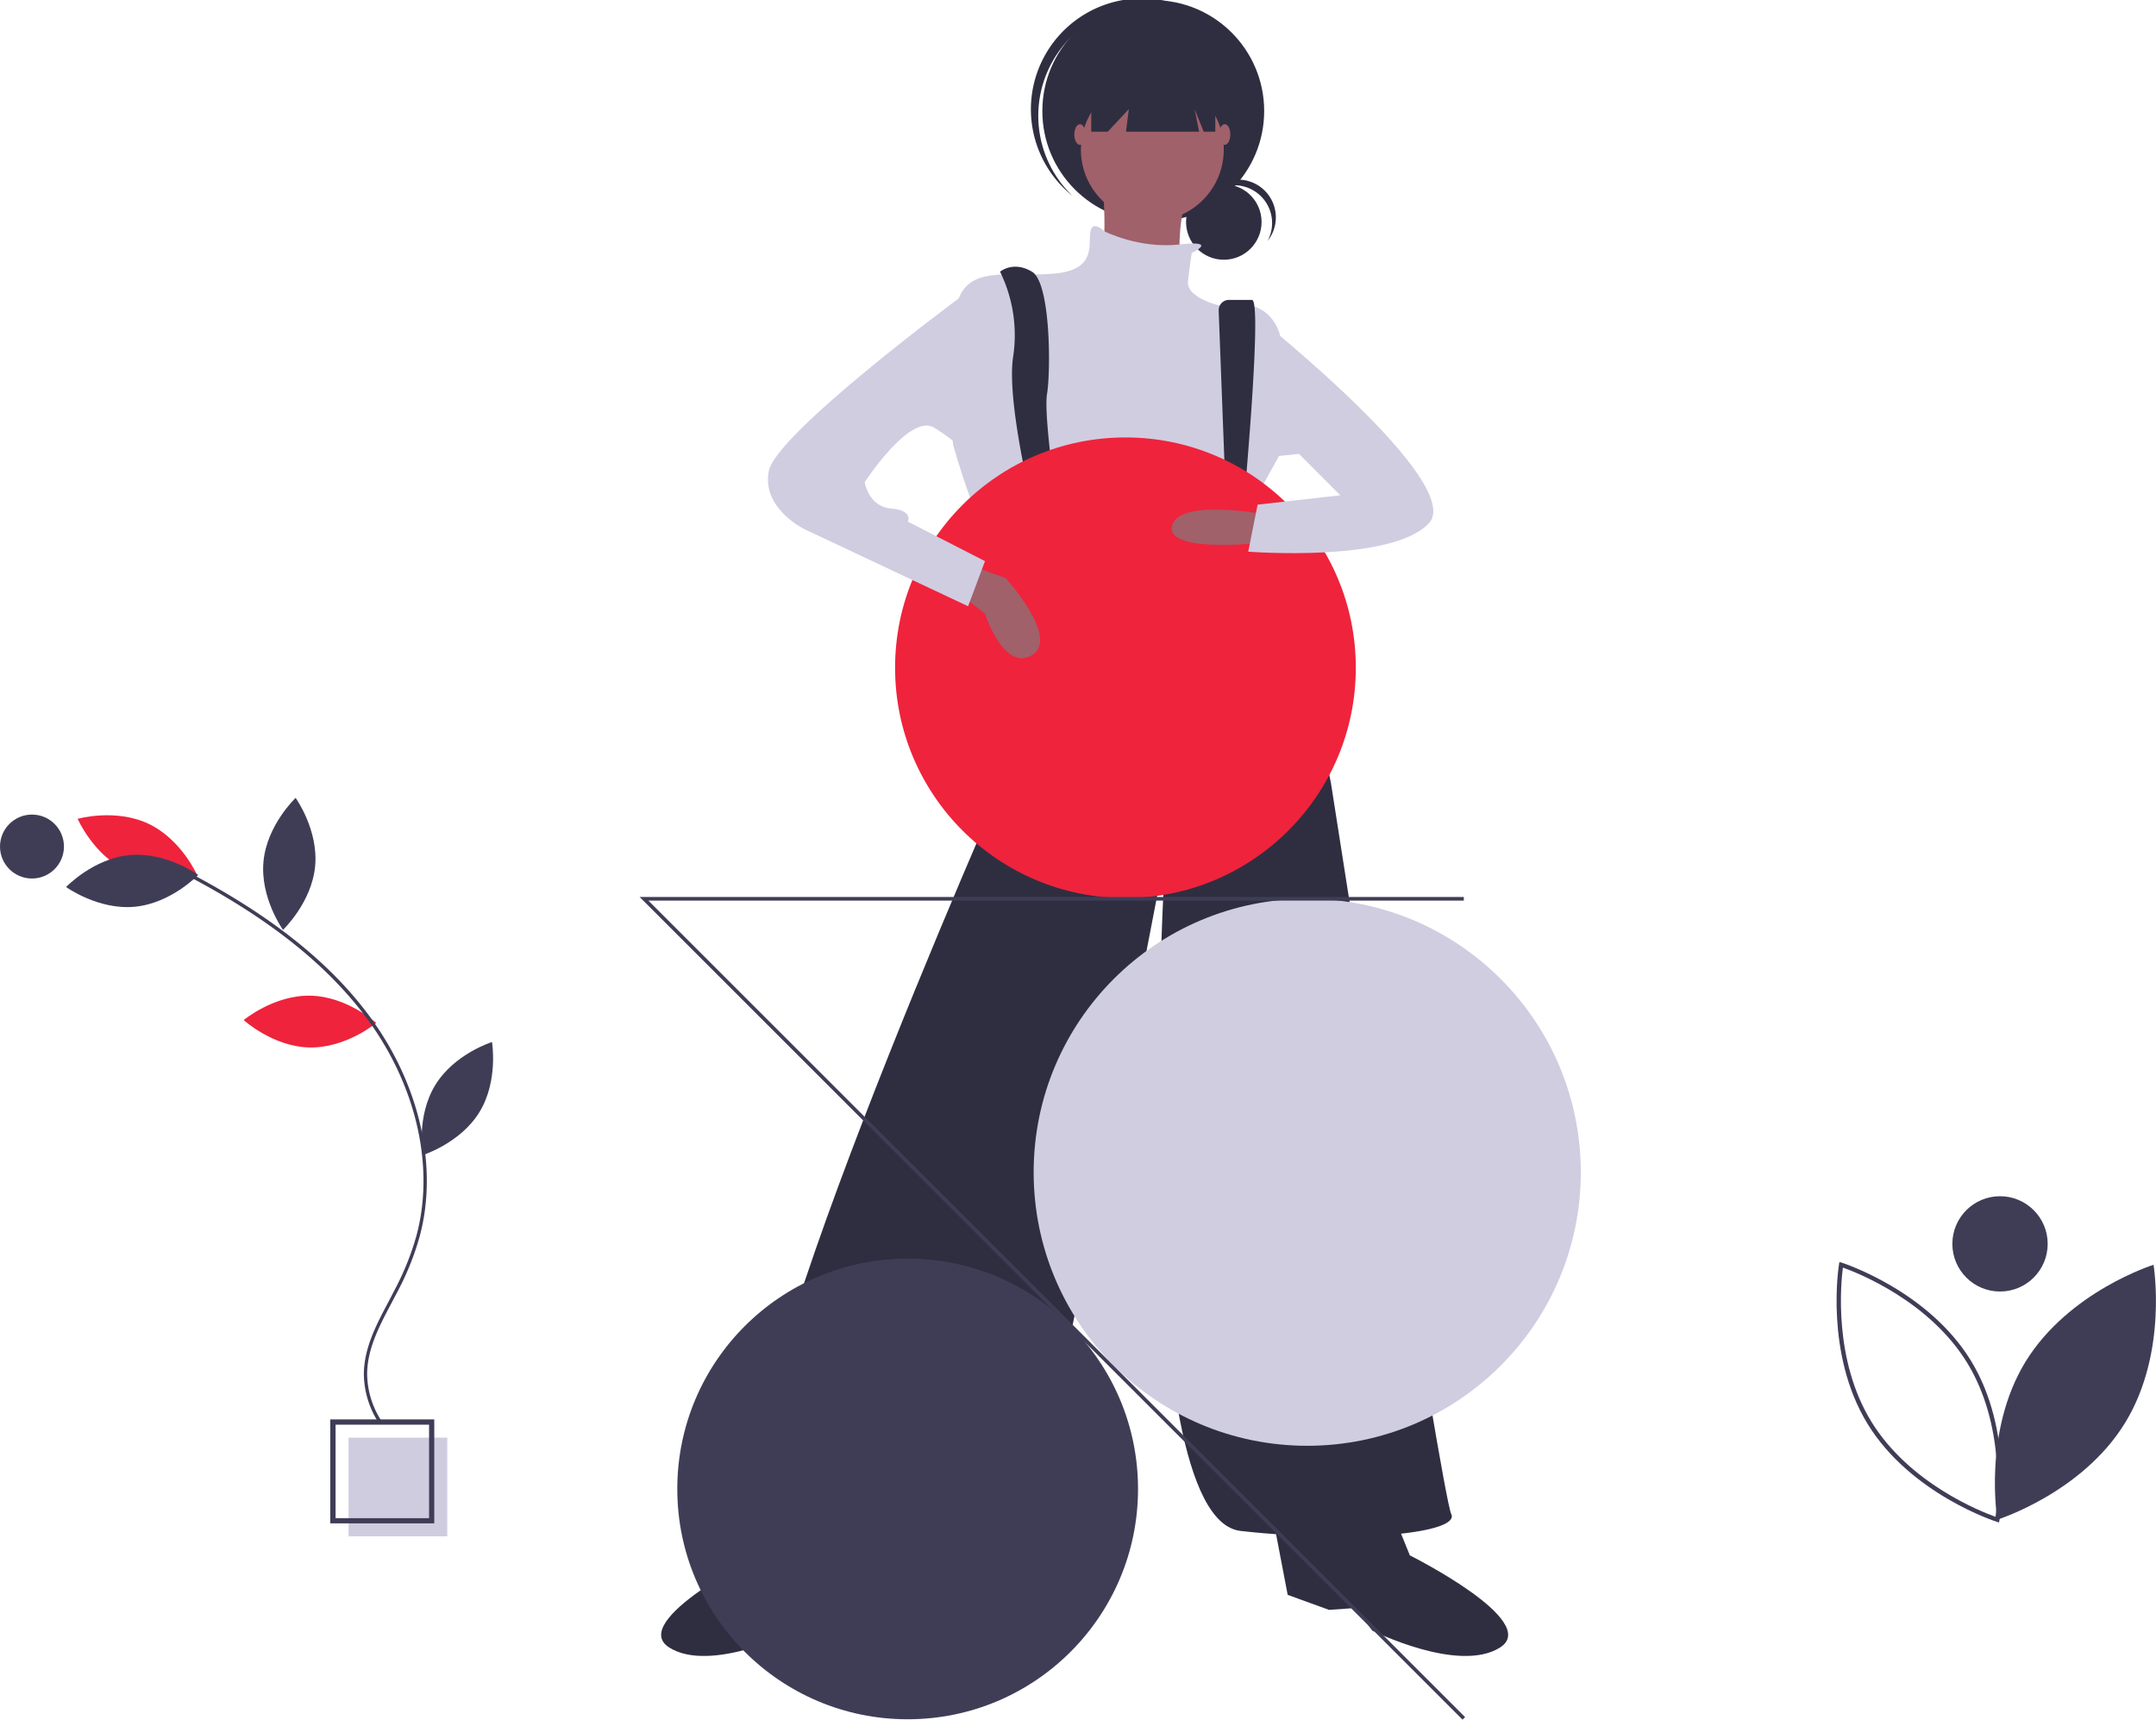
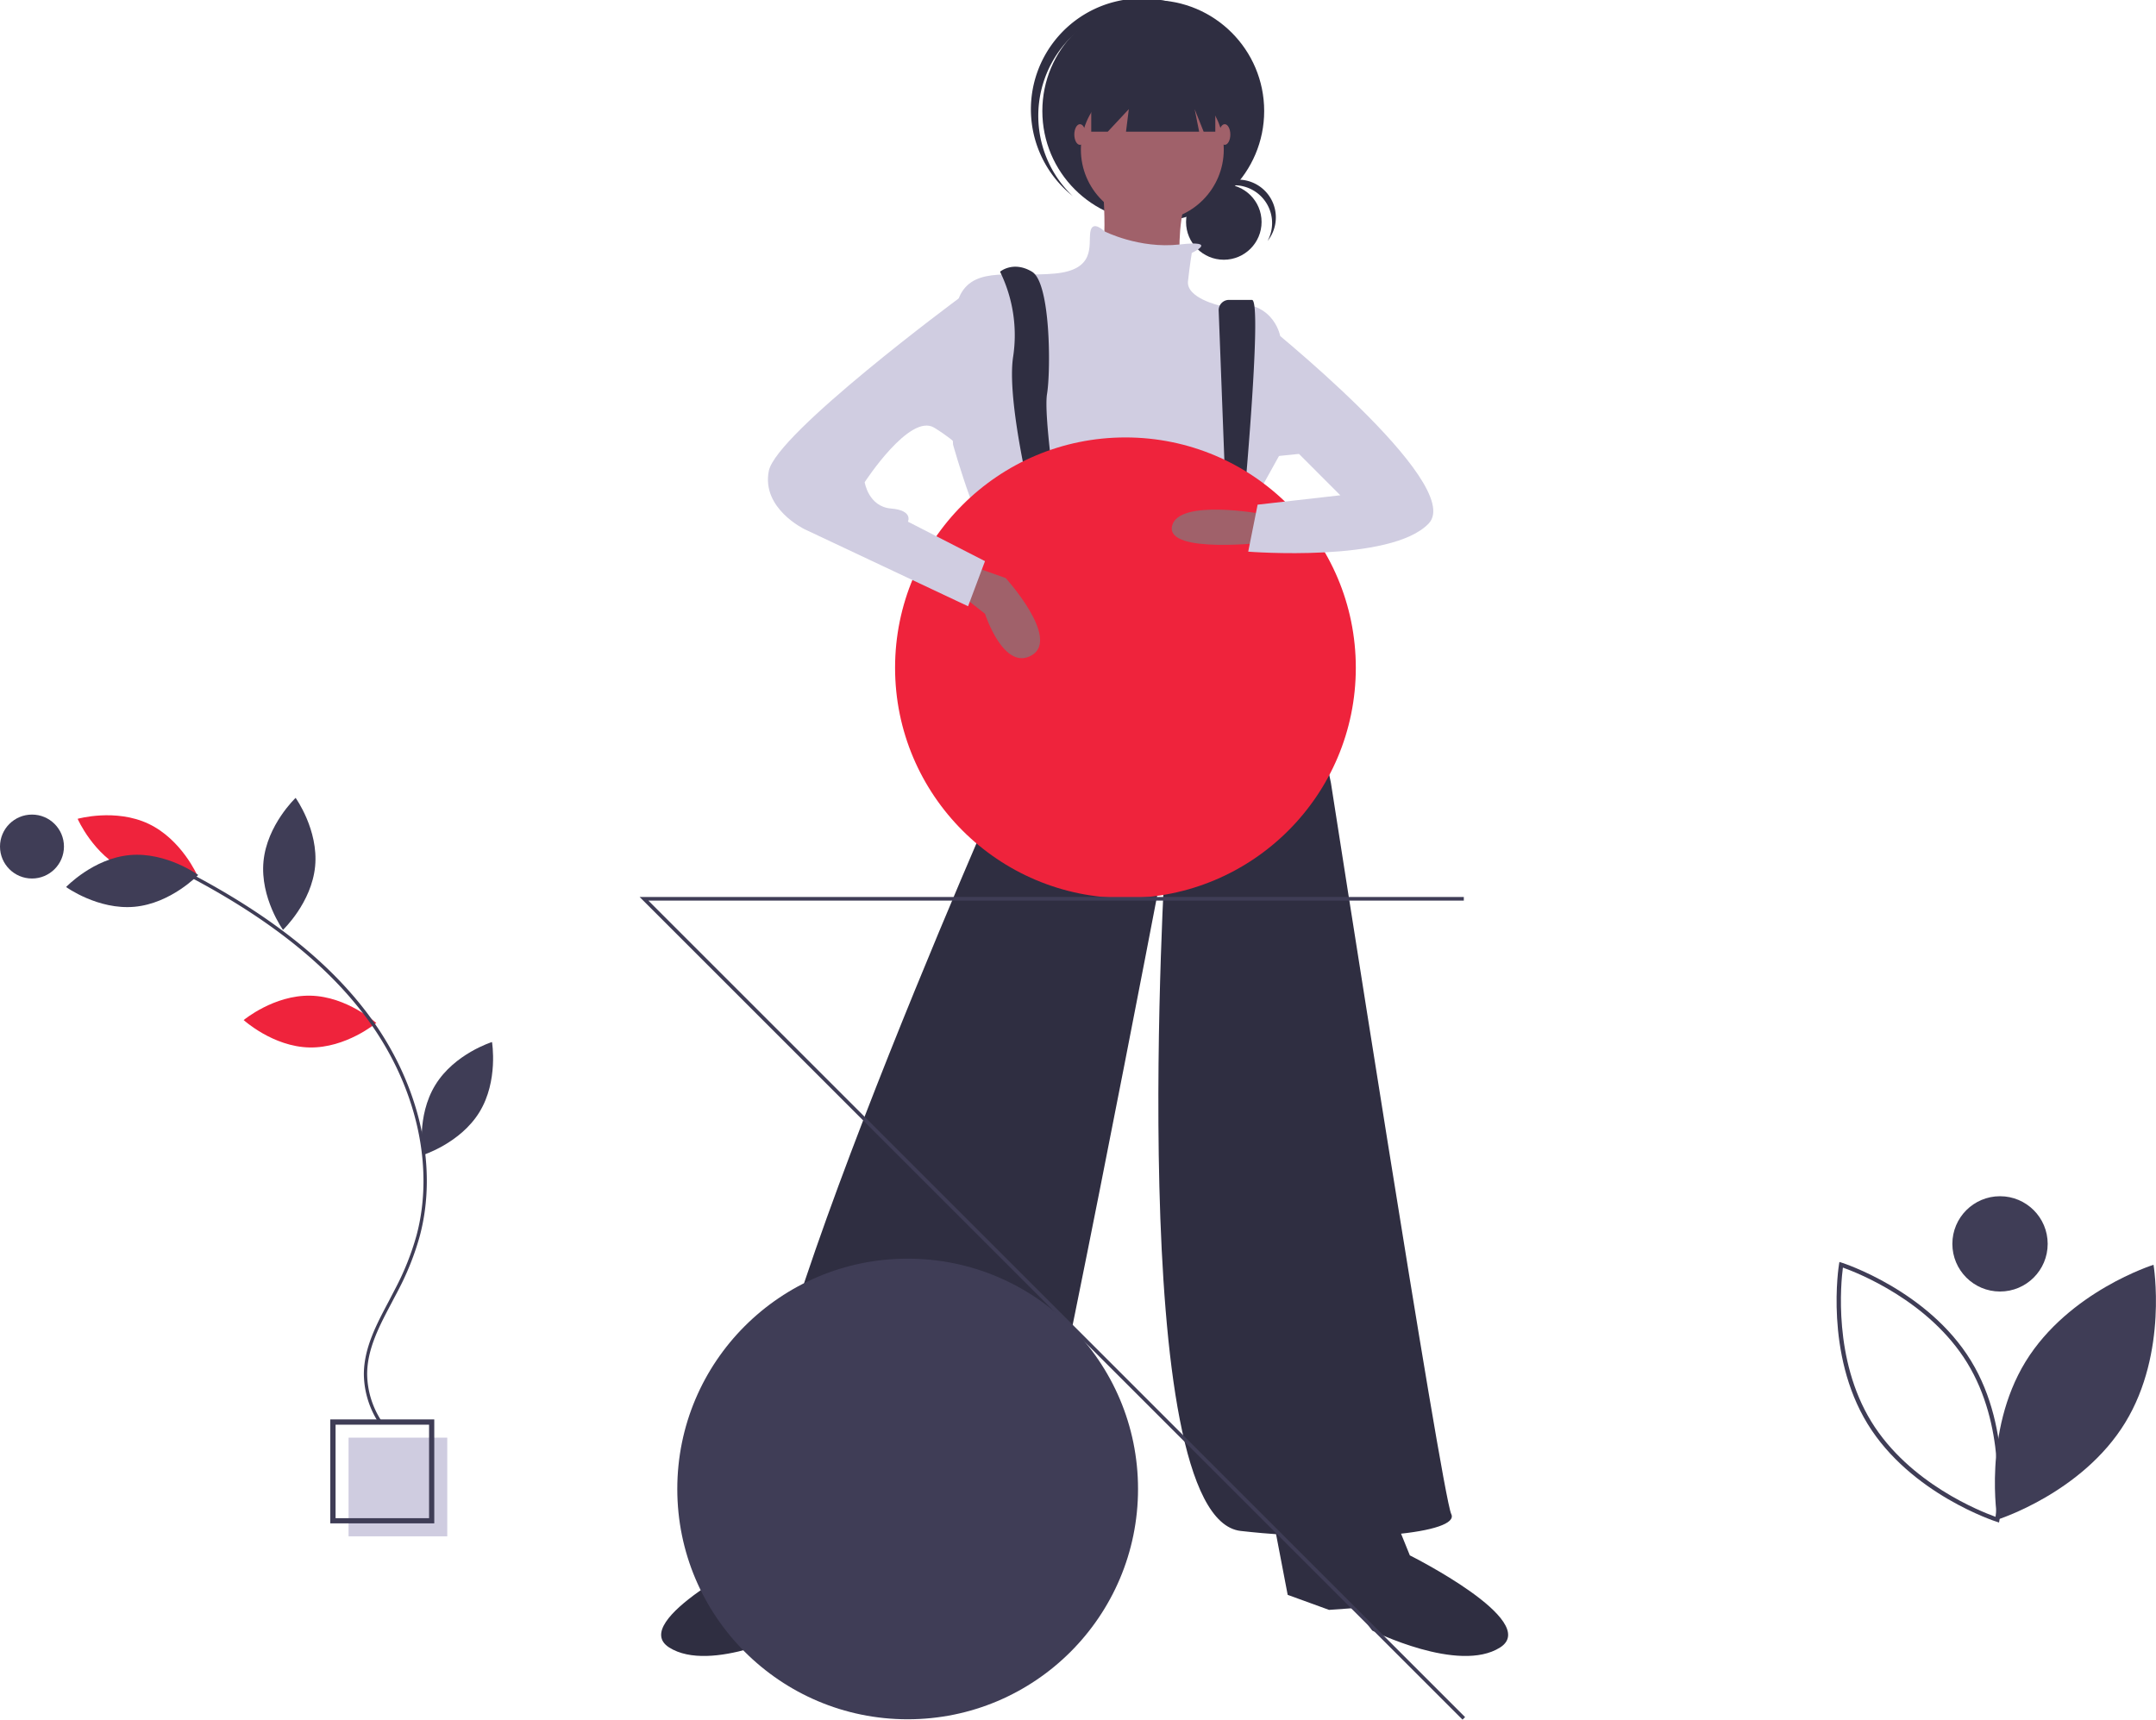
<svg xmlns="http://www.w3.org/2000/svg" id="aa15dea6-723f-4780-aa68-f75405300e6e" data-name="a9c62d52-1ba9-489f-b3af-a3fe29ac64d3" width="995.22" height="794.02" viewBox="0 0 995.22 794.02">
  <title>sviluppo web studiojem cagliari</title>
  <circle cx="564.92" cy="102.5" r="17.43" style="fill:#2f2e41" />
  <path d="M569.78,85.55a17.43,17.43,0,0,1,15.34,25.7A17.42,17.42,0,0,0,557.9,89.49a18.16,18.16,0,0,0-1.73,2.61A17.37,17.37,0,0,1,569.78,85.55Z" transform="translate(0 0)" style="fill:#2f2e41" />
  <circle cx="532.35" cy="51.26" r="51.2" style="fill:#2f2e41" />
  <path d="M492.17,19.49a51.2,51.2,0,0,1,71-5.37c-.42-.4-.84-.8-1.27-1.18a51.2,51.2,0,1,0-68,76.53h0l1.33,1.12A51.19,51.19,0,0,1,492.17,19.49Z" transform="translate(0 0)" style="fill:#2f2e41" />
  <circle cx="531.92" cy="69.05" r="32.98" style="fill:#a0616a" />
  <path d="M508.49,79.46s4.34,39.92-2.6,44.26,39.91,10.41,39.91,10.41-6.94-43.39,10.42-54.67Z" transform="translate(0 0)" style="fill:#a0616a" />
  <path d="M550.14,116.78s12.93-6-5.68-3.89-34.67-6.09-34.67-6.09-5.64-5.64-6.51.43,2.61,17.36-16.49,19.09-36.44-3.47-43.39,9.55-3.47,69.42-3.47,69.42,13,46.87,23.43,53.81,101.54-2.6,101.54-2.6l26-46.87V155s-3.47-19.09-27.77-13.88c0,0-15.62-3.47-14.75-11.29S550.14,116.78,550.14,116.78Z" transform="translate(0 0)" style="fill:#d0cde1" />
  <path d="M492.87,234.8l-7.81-5.21-8.68,5.21s-2.6,20-13,24.3l4.34,29.5s-10.41,38.19-2.6,67.69c0,0-140.59,316.76-110.21,334.11s111.94,27.77,118,20S538,393.61,538,393.61,518.9,700.82,572.71,706.89s101.53.87,97.19-7.81S614.36,361.5,614.36,361.5s-14.75-77.23-44.26-92.85l4.2-29.09-8.54-1.29-13,4.34S522.37,256.5,492.87,234.8Z" transform="translate(0 0)" style="fill:#2f2e41" />
  <path d="M461.63,125.46a66.53,66.53,0,0,1,6.07,39.05c-3.47,21.69,10.42,75.5,10.42,75.5l10.41-2.61s-6.94-45.12-5.21-55.54,1.74-51.2-6.94-56.4S461.63,125.46,461.63,125.46Z" transform="translate(0 0)" style="fill:#2f2e41" />
  <path d="M562.55,143.49l3.65,96.08,6.94,4.34s10-105.44,4.77-105.44H567.32a4.78,4.78,0,0,0-4.78,4.78C562.54,143.33,562.55,143.41,562.55,143.49Z" transform="translate(0 0)" style="fill:#2f2e41" />
  <path d="M363.56,686.06l-13,32.11s-60.75,30.38-41.66,42.53,59-7.81,59-7.81l7.81-10.42,12.15.87L407,736.4l7.82-40.79Z" transform="translate(0 0)" style="fill:#2f2e41" />
  <path d="M637.79,686.06l13,32.11s60.75,30.38,41.66,42.53-59-7.81-59-7.81l-7.81-10.42-12.15.87L594.4,736.4l-7.81-40.79Z" transform="translate(0 0)" style="fill:#2f2e41" />
  <circle cx="482.89" cy="233.5" r="4.34" style="fill:#ef233c" />
  <circle cx="569.67" cy="237.84" r="4.34" style="fill:#ef233c" />
  <polygon points="503.72 27.83 503.72 60.8 511.35 60.8 521.07 50.39 519.77 60.8 553.53 60.8 551.45 50.39 555.61 60.8 560.99 60.8 560.99 27.83 503.72 27.83" style="fill:#2f2e41" />
  <ellipse cx="498.51" cy="62.11" rx="2.6" ry="4.77" style="fill:#a0616a" />
  <ellipse cx="565.33" cy="62.11" rx="2.6" ry="4.77" style="fill:#a0616a" />
  <circle cx="418.98" cy="687.51" r="106.34" style="fill:#3f3d56" />
  <circle cx="519.51" cy="308.32" r="106.34" style="fill:#ef233c" />
-   <circle cx="603.42" cy="541.29" r="126.28" style="fill:#d0cde1" />
  <polygon points="675.11 794.02 295.26 414.18 675.7 414.18 675.7 415.84 299.28 415.84 676.29 792.85 675.11 794.02" style="fill:#3f3d56" />
  <path d="M583.12,237.4S543.64,230,541,243s43.83,7.38,43.83,7.38Z" transform="translate(0 0)" style="fill:#a0616a" />
  <path d="M582.25,148s94.59,75.5,77.24,93.72-83.31,13-83.31,13l4.34-21.7,38.18-4.33-19.09-19.1-17.36,1.74Z" transform="translate(0 0)" style="fill:#d0cde1" />
  <path d="M442.54,273.85l12.14,9.55s8.68,26.9,21.7,19.09-12.15-35.58-12.15-35.58l-14.75-5.21Z" transform="translate(0 0)" style="fill:#a0616a" />
  <path d="M454.68,134.13l-12.11,3.65s-84.21,62.31-87.68,79.66,16.48,26.91,16.48,26.91l75.5,35.58,7.81-20.83L419.1,240.87s2.61-5.2-7.81-6.07-12.15-12.15-12.15-12.15,20.83-32.11,32.11-25.17S446,209.63,446,209.63Z" transform="translate(0 0)" style="fill:#d0cde1" />
  <rect x="160.9" y="663.82" width="45.56" height="45.56" style="fill:#cfcce0" />
  <path d="M200.46,703.39h-48v-48h48ZM154.9,701h43.16V657.83H154.9Z" transform="translate(0 0)" style="fill:#3f3d56" />
  <path d="M143.34,459.74c16.9.36,30.35,12.61,30.35,12.61s-14,11.66-30.86,11.3S112.48,471,112.48,471,126.44,459.37,143.34,459.74Z" transform="translate(0 0)" style="fill:#ef233c" />
  <path d="M58.36,402c15.27,7.26,32.78,2.34,32.78,2.34s-7.25-16.68-22.52-23.94-32.78-2.33-32.78-2.33S43.09,394.78,58.36,402Z" transform="translate(0 0)" style="fill:#ef233c" />
  <path d="M59.91,394.82C76.75,393.29,91.49,404,91.49,404s-12.57,13.15-29.4,14.69-31.58-9.12-31.58-9.12S43.07,396.36,59.91,394.82Z" transform="translate(0 0)" style="fill:#3f3d56" />
  <path d="M121.63,397.74c-1.61,16.83,9,31.61,9,31.61s13.21-12.5,14.83-29.33-9-31.61-9-31.61S123.24,380.91,121.63,397.74Z" transform="translate(0 0)" style="fill:#3f3d56" />
  <path d="M200.93,501c-8.84,14.42-5.8,32.35-5.8,32.35s17.36-5.44,26.19-19.86,5.79-32.35,5.79-32.35S209.76,486.54,200.93,501Z" transform="translate(0 0)" style="fill:#3f3d56" />
  <path d="M175.31,657.72l1.28-.87a40.37,40.37,0,0,1-7.11-22.36c0-11.7,5.78-22.51,11.33-33,1-1.94,2.06-3.88,3.05-5.81a126.3,126.3,0,0,0,9.86-24.77c8.62-32,.14-69.8-22.69-101.06-18.1-24.79-45.1-46.48-82.52-66.28L87.79,405c37.2,19.69,64,41.23,82,65.83,22.55,30.88,30.94,68.16,22.44,99.73A125.11,125.11,0,0,1,182.48,595c-1,1.93-2,3.85-3,5.79-5.64,10.63-11.48,21.61-11.52,33.69A42,42,0,0,0,175.31,657.72Z" transform="translate(0 0)" style="fill:#3f3d56" />
  <circle cx="14.76" cy="390.88" r="14.76" style="fill:#3f3d56" />
  <path d="M935,628.73C915.13,661.24,922,701.67,922,701.67s39.13-12.27,59-44.77S994.08,584,994.08,584,955,596.22,935,628.73Z" transform="translate(0 0)" style="fill:#3f3d56" />
  <path d="M922.77,703l-1.09-.35c-.39-.12-39.72-12.75-59.6-45.2s-13.26-73.22-13.19-73.63l.19-1.13,1.09.34c.4.12,39.72,12.76,59.6,45.21h0c19.88,32.45,13.26,73.22,13.2,73.63ZM850.69,585.29c-.9,6.84-4.51,42.34,13.1,71.08s50.87,41.66,57.37,44c.91-6.85,4.51-42.34-13.09-71.09h0c-17.61-28.75-50.87-41.66-57.38-44Z" transform="translate(0 0)" style="fill:#3f3d56" />
  <circle cx="923.22" cy="574.34" r="22" style="fill:#3f3d56" />
</svg>